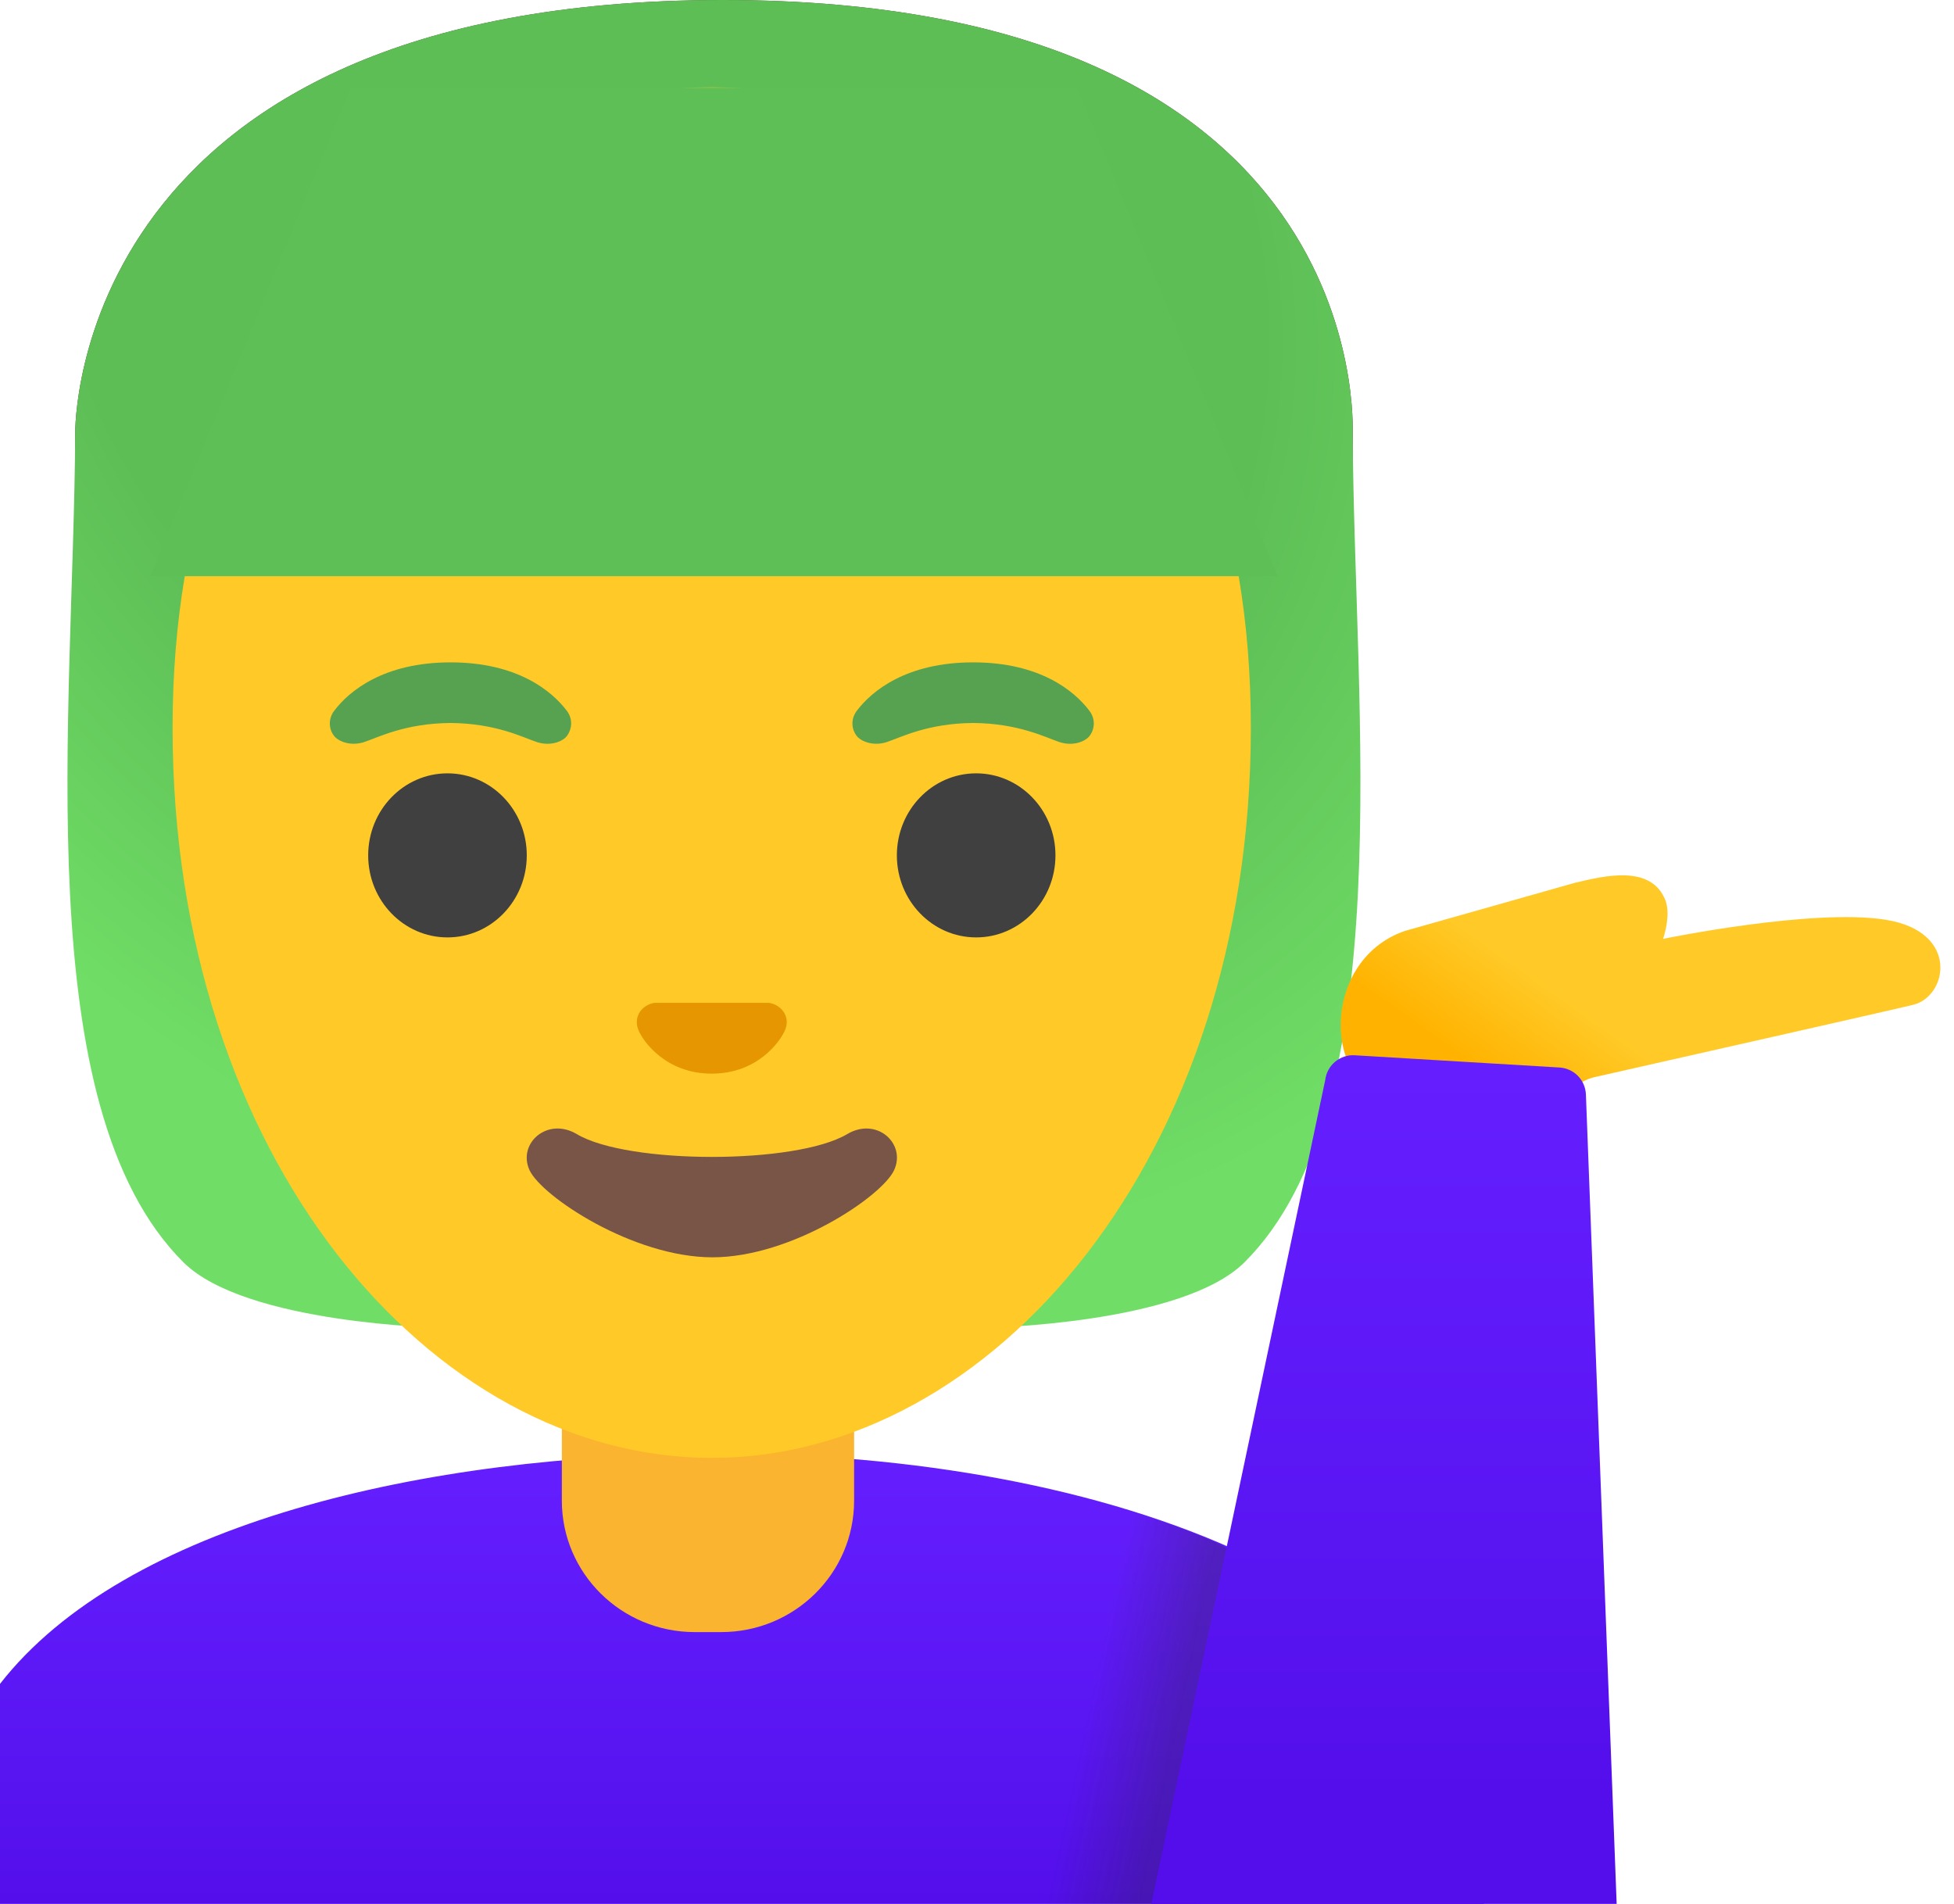
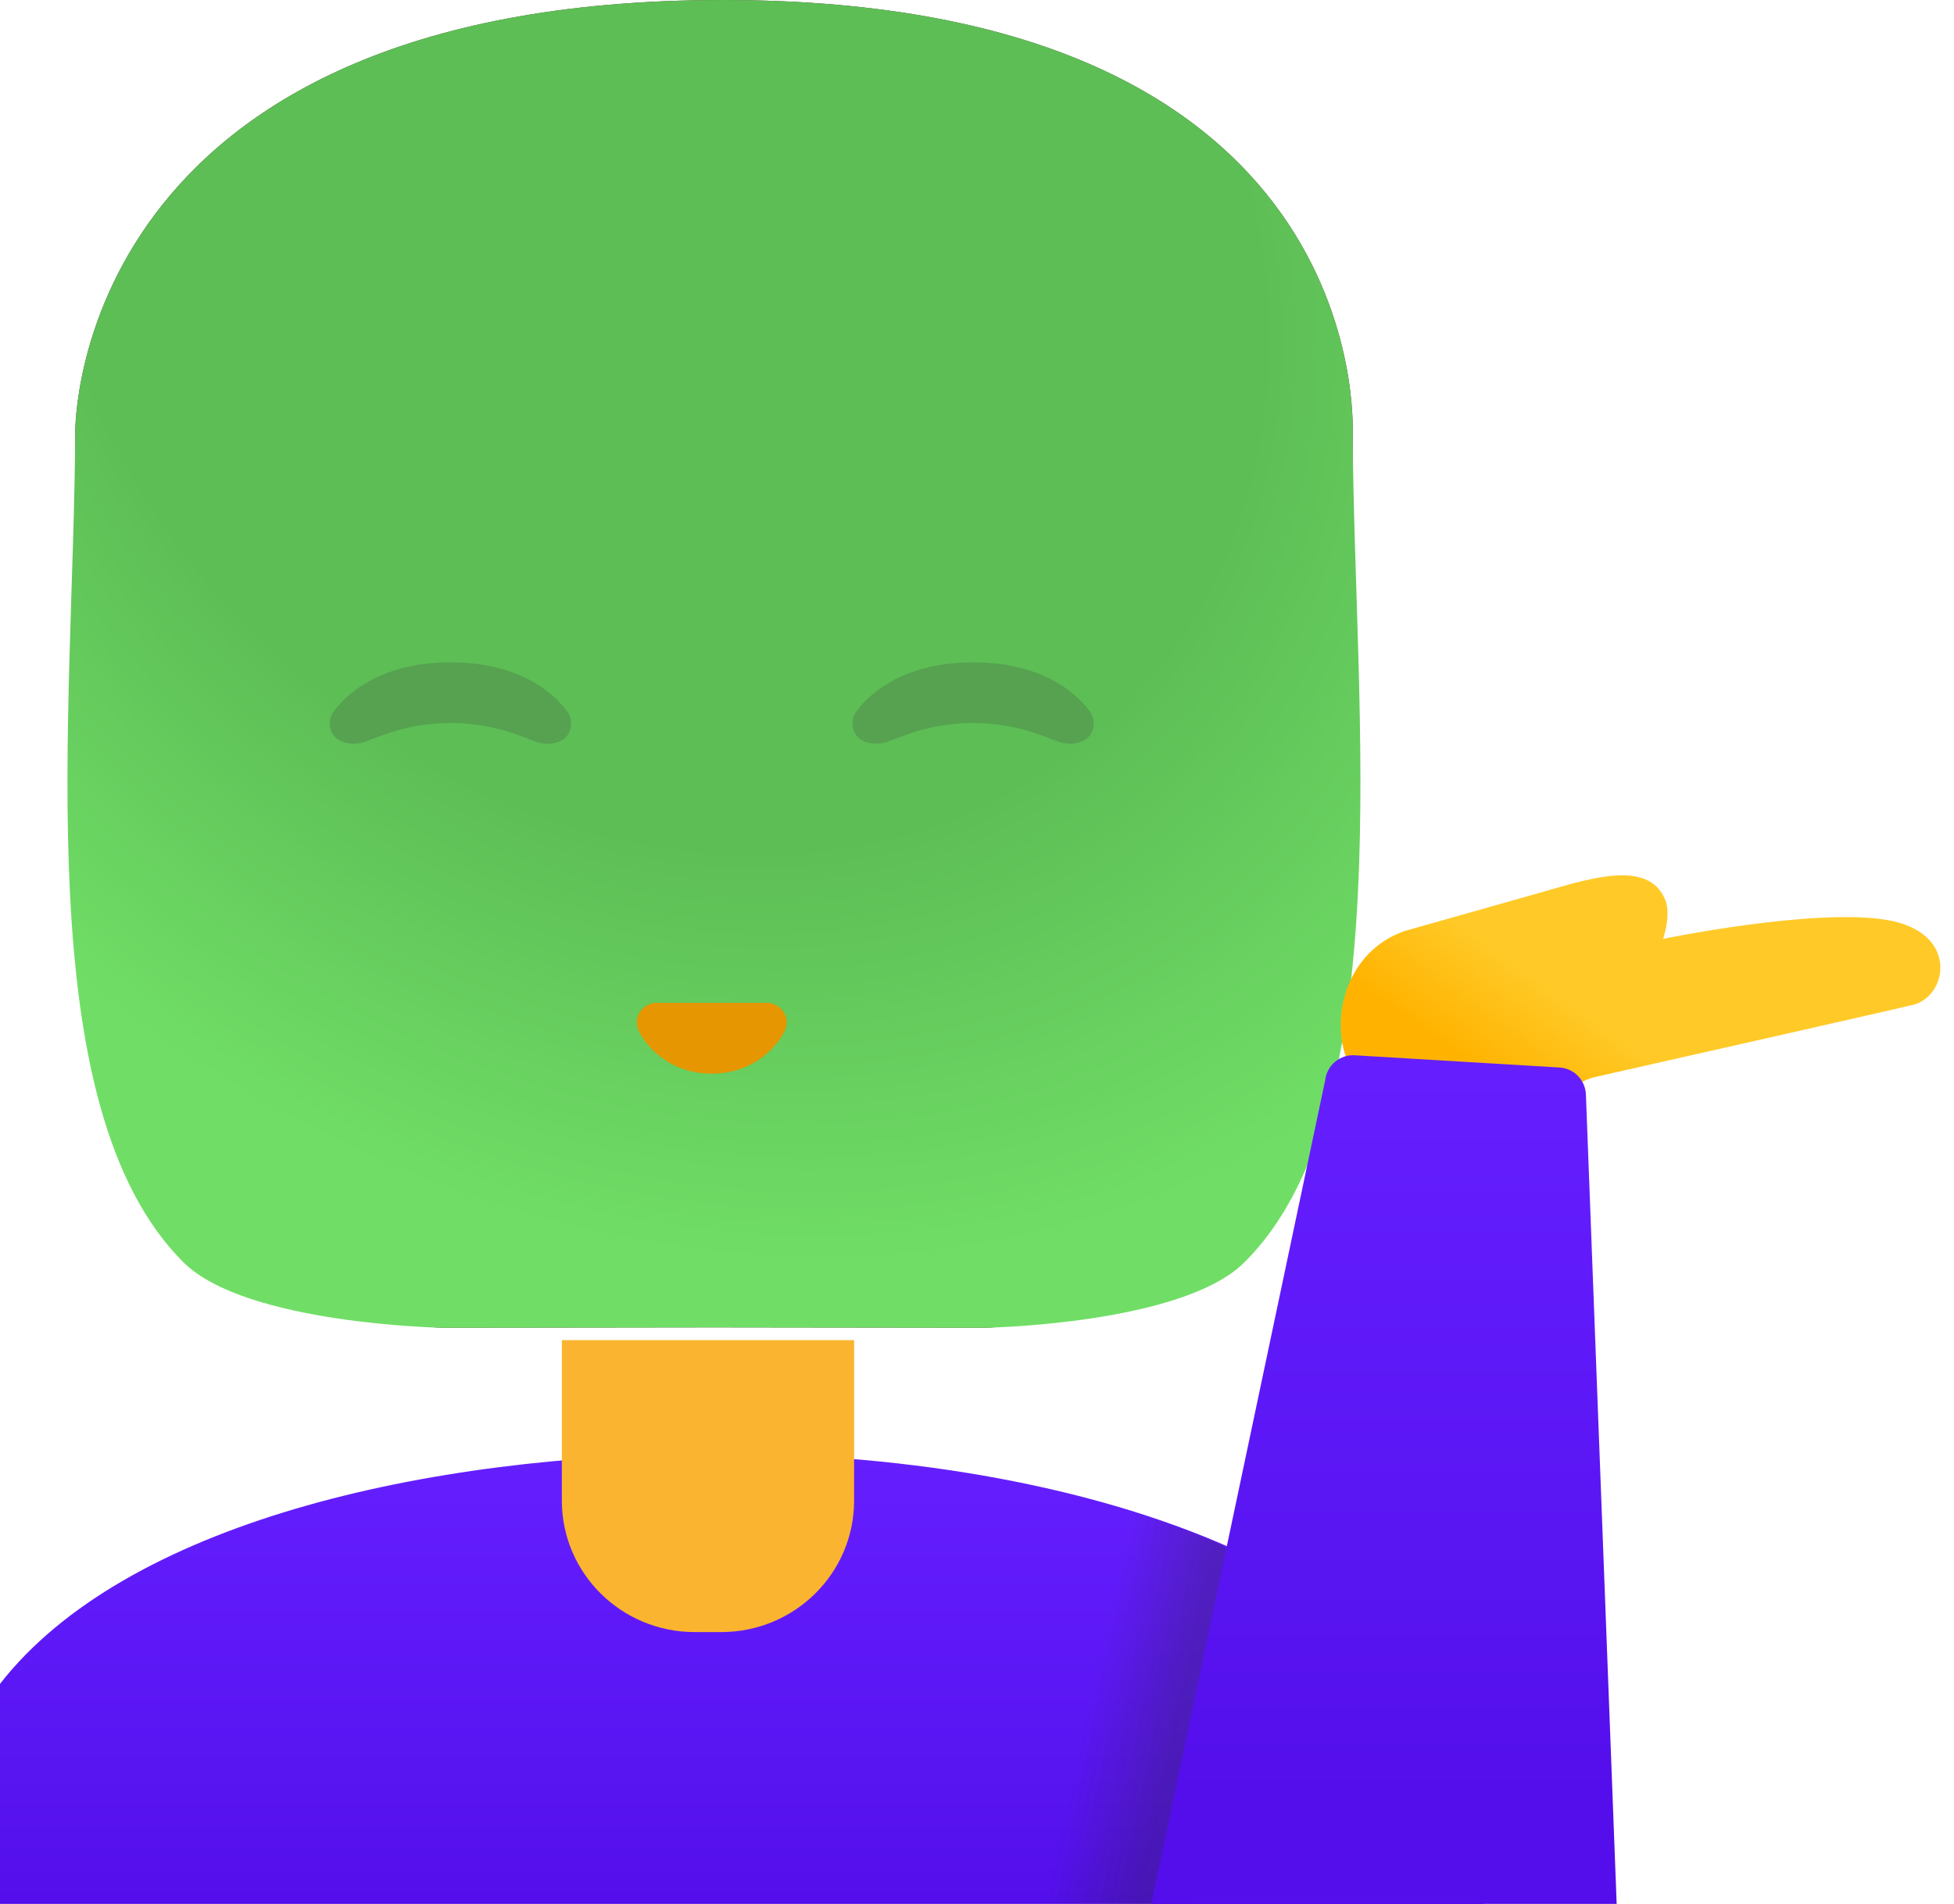
<svg xmlns="http://www.w3.org/2000/svg" width="78" height="76" viewBox="0 0 78 76" fill="none">
  <path d="M28.859 0C2.88 0 3.002 17.035 3.002 17.309C2.944 28.404 4.066 44.162 10.325 50.39C12.81 52.861 17.634 53 17.634 53L28.5 52.986L39.365 53C39.365 53 44.19 52.865 46.675 50.39C52.934 44.162 54.056 28.404 53.998 17.309C53.985 17.035 54.837 0 28.859 0Z" fill="#543930" />
  <path d="M28.858 0C2.88 0 3.002 17.035 3.002 17.309C2.944 28.404 1.065 44.162 7.324 50.39C9.81 52.861 17.634 53 17.634 53L28.5 52.986L39.365 53C39.365 53 47.189 52.865 49.675 50.39C55.934 44.162 54.055 28.404 53.997 17.309C53.985 17.035 54.837 0 28.858 0Z" fill="url(#paint0_radial_5770_18127)" />
  <path d="M59.23 76V74.151C59.23 63.441 44.103 58.003 28.648 58.023C16.899 58.035 4.97 60.835 0 67.217V76H59.23Z" fill="url(#paint1_linear_5770_18127)" />
  <path d="M22.428 53.496V59.904C22.428 62.799 24.803 65.149 27.731 65.149H28.791C31.718 65.149 34.094 62.799 34.094 59.904V53.496H22.428Z" fill="#FAB42F" />
-   <path d="M28.41 58.196C39.582 58.196 49.932 46.247 49.932 29.047C49.932 11.942 39.268 3.487 28.41 3.487C17.553 3.487 6.889 11.949 6.889 29.053C6.889 46.247 17.239 58.196 28.41 58.196Z" fill="#FFCA28" />
-   <path d="M17.863 37.419C19.611 37.419 21.028 35.953 21.028 34.144C21.028 32.336 19.611 30.87 17.863 30.87C16.114 30.87 14.697 32.336 14.697 34.144C14.697 35.953 16.114 37.419 17.863 37.419Z" fill="#404040" />
-   <path d="M38.966 37.419C40.714 37.419 42.132 35.953 42.132 34.144C42.132 32.336 40.714 30.87 38.966 30.87C37.218 30.87 35.801 32.336 35.801 34.144C35.801 35.953 37.218 37.419 38.966 37.419Z" fill="#404040" />
-   <path d="M33.818 45.271C31.769 46.485 25.066 46.485 23.025 45.271C21.85 44.571 20.649 45.644 21.137 46.709C21.619 47.756 25.272 50.189 28.437 50.189C31.602 50.189 35.211 47.756 35.692 46.709C36.18 45.644 34.993 44.571 33.818 45.271Z" fill="#795548" />
  <path d="M30.889 40.083C30.819 40.058 30.755 40.038 30.684 40.032H26.138C26.068 40.038 25.997 40.058 25.933 40.083C25.522 40.25 25.297 40.674 25.49 41.13C25.682 41.586 26.588 42.857 28.411 42.857C30.235 42.857 31.14 41.579 31.332 41.13C31.532 40.674 31.3 40.25 30.889 40.083Z" fill="#E59600" />
  <path opacity="0.28" d="M49.785 62.305C48.745 61.393 45.144 60.353 45.144 60.353L41.625 76H47.724L49.785 62.305Z" fill="url(#paint2_linear_5770_18127)" />
  <path d="M56.064 44C57.733 44.129 60.102 44.61 61.29 44.411C62.343 44.238 62.574 43.242 63.672 42.992C65.996 42.466 75.396 40.347 76.372 40.109C77.746 39.769 78.227 37.201 75.3 36.719C72.398 36.238 66.388 37.477 66.388 37.477C66.388 37.477 66.709 36.559 66.484 35.949C65.919 34.478 63.999 34.973 62.857 35.242L56.077 37.162C52.584 38.363 52.751 43.833 56.064 44Z" fill="url(#paint3_linear_5770_18127)" />
  <path d="M63.307 43.698C63.288 43.12 62.839 42.651 62.261 42.613L54.094 42.125C53.497 42.08 52.97 42.517 52.9 43.114L45.959 76H64.534L63.307 43.698Z" fill="url(#paint4_linear_5770_18127)" />
  <path d="M22.626 28.372C22.029 27.583 20.654 26.44 17.984 26.44C15.313 26.44 13.932 27.589 13.341 28.372C13.078 28.719 13.143 29.124 13.329 29.368C13.496 29.592 13.996 29.804 14.549 29.618C15.101 29.432 16.179 28.873 17.984 28.86C19.788 28.873 20.866 29.432 21.419 29.618C21.971 29.804 22.472 29.599 22.639 29.368C22.818 29.124 22.889 28.719 22.626 28.372Z" fill="#56A250" />
  <path d="M43.487 28.372C42.89 27.583 41.516 26.44 38.845 26.44C36.174 26.44 34.794 27.589 34.203 28.372C33.94 28.719 34.004 29.124 34.19 29.368C34.357 29.592 34.858 29.804 35.41 29.618C35.962 29.432 37.041 28.873 38.845 28.86C40.649 28.873 41.728 29.432 42.28 29.618C42.832 29.804 43.333 29.599 43.5 29.368C43.686 29.124 43.75 28.719 43.487 28.372Z" fill="#56A250" />
-   <path d="M14 3.5H43L51 23H6L14 3.5Z" fill="#5EBF56" />
  <defs>
    <radialGradient id="paint0_radial_5770_18127" cx="0" cy="0" r="1" gradientUnits="userSpaceOnUse" gradientTransform="translate(26 9.5) rotate(45.458) scale(44.196 37.565)">
      <stop offset="0.593" stop-color="#5DBE56" />
      <stop offset="1" stop-color="#70DE66" />
    </radialGradient>
    <linearGradient id="paint1_linear_5770_18127" x1="29.616" y1="58.022" x2="29.616" y2="76" gradientUnits="userSpaceOnUse">
      <stop stop-color="#651FFF" />
      <stop offset="0.705" stop-color="#5914F2" />
      <stop offset="1" stop-color="#530EEB" />
    </linearGradient>
    <linearGradient id="paint2_linear_5770_18127" x1="48.357" y1="69.236" x2="43.408" y2="68.182" gradientUnits="userSpaceOnUse">
      <stop offset="0.265" stop-color="#262626" />
      <stop offset="1" stop-color="#262626" stop-opacity="0" />
    </linearGradient>
    <linearGradient id="paint3_linear_5770_18127" x1="66.879" y1="37.391" x2="61.742" y2="44.614" gradientUnits="userSpaceOnUse">
      <stop offset="0.5" stop-color="#FFCA28" />
      <stop offset="1" stop-color="#FFB300" />
    </linearGradient>
    <linearGradient id="paint4_linear_5770_18127" x1="55.248" y1="42.679" x2="55.248" y2="71.726" gradientUnits="userSpaceOnUse">
      <stop stop-color="#651FFF" />
      <stop offset="0.705" stop-color="#5914F2" />
      <stop offset="1" stop-color="#530EEB" />
    </linearGradient>
  </defs>
</svg>